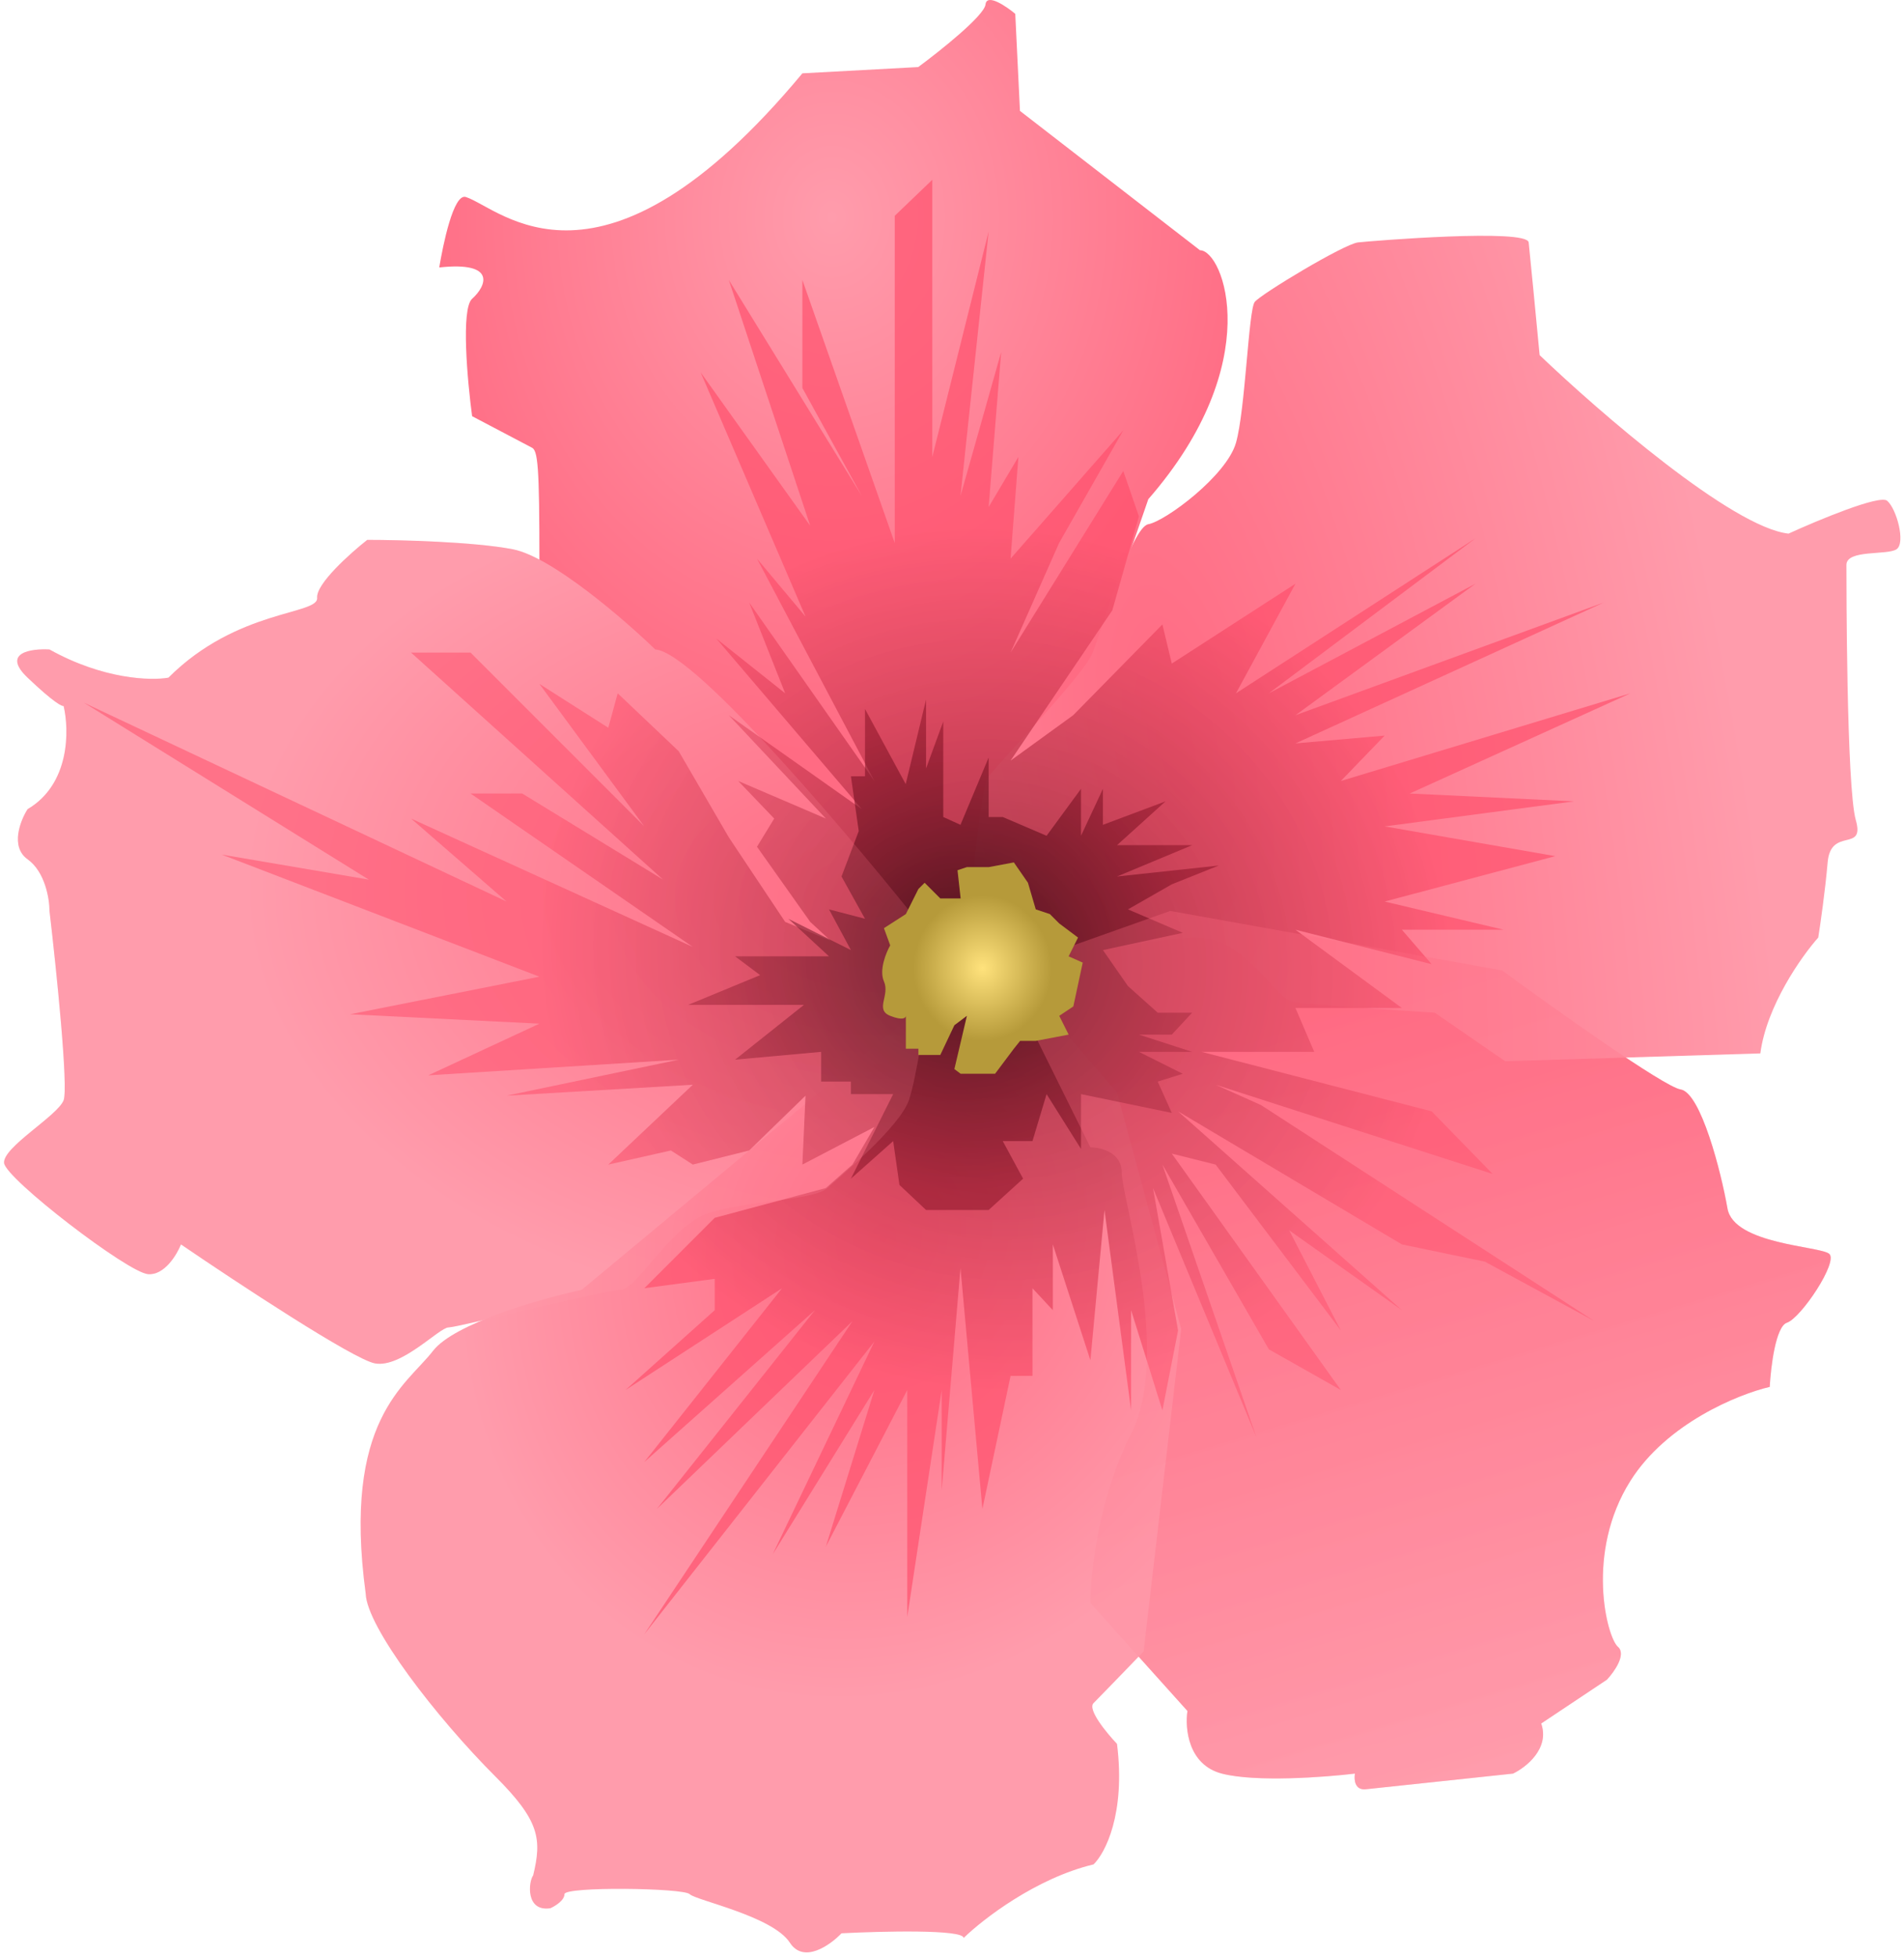
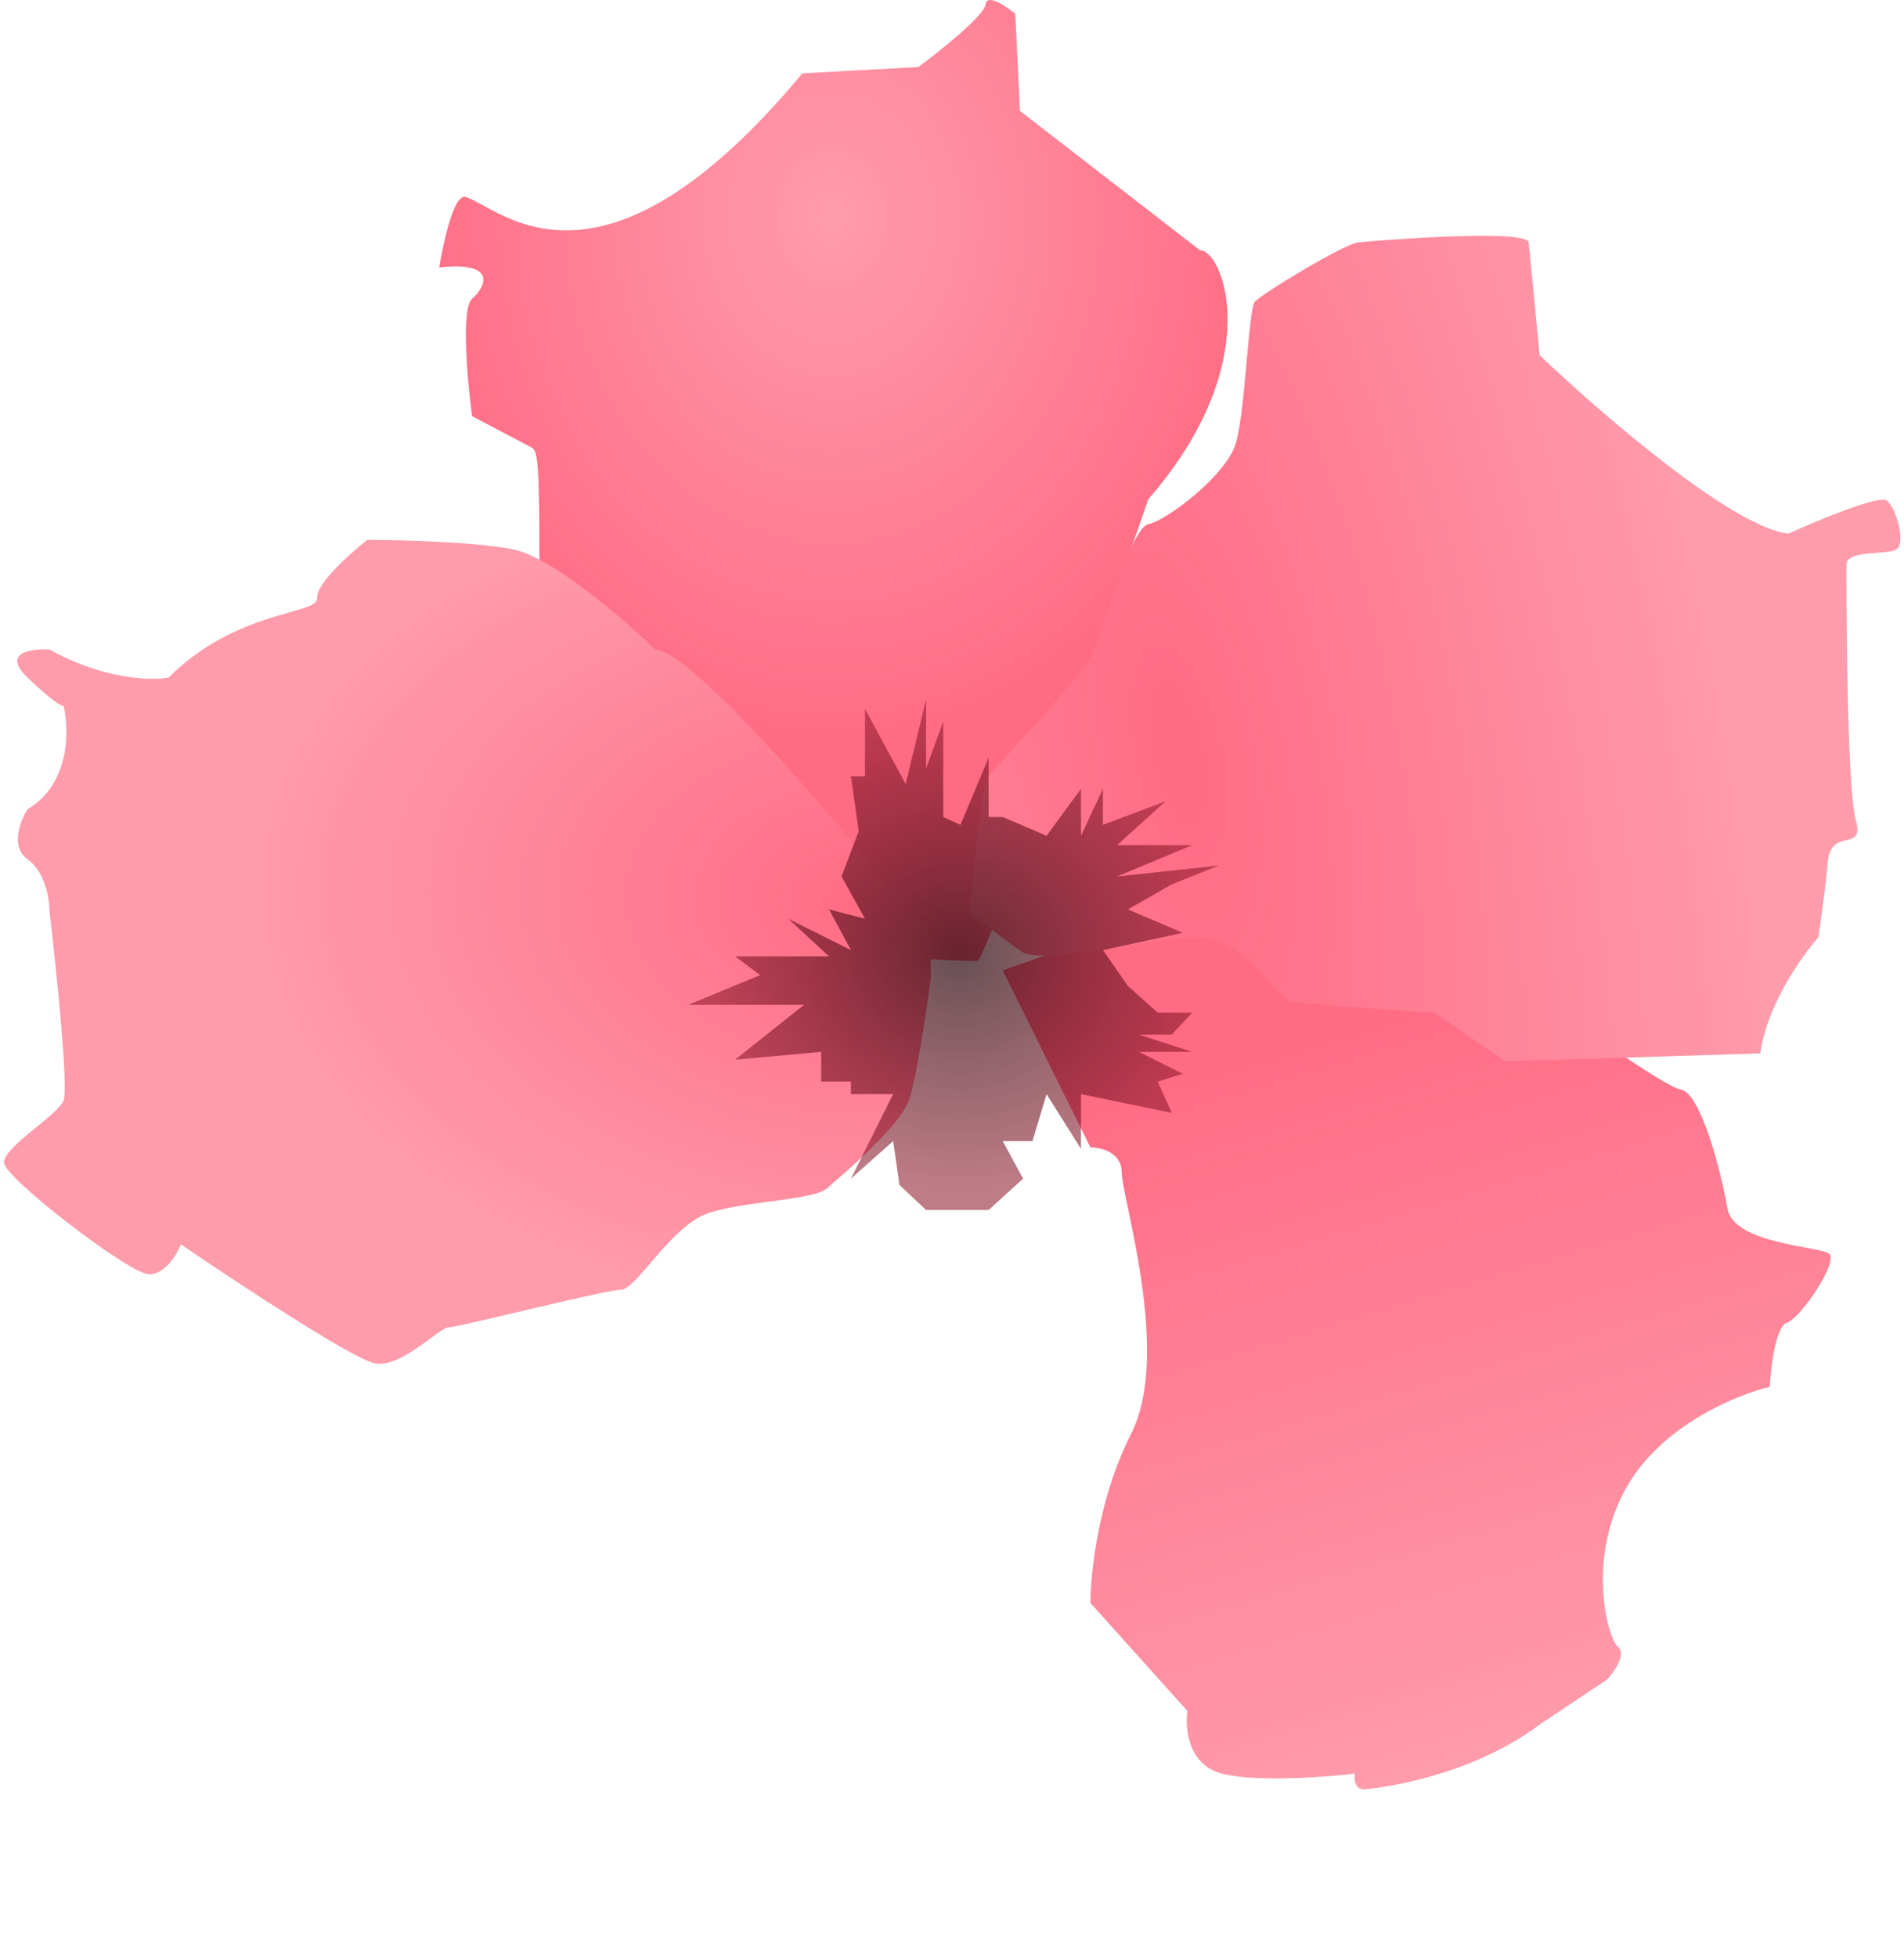
<svg xmlns="http://www.w3.org/2000/svg" width="401" height="412" viewBox="0 0 401 412" fill="none">
  <path d="M177.232 199.39C182.243 201.5 198.44 202.247 205.912 202.357C207.231 202.383 231.186 136.216 241.845 105.107C266.9 76.361 257.669 52.691 252.724 52.691L214.813 23.351L213.824 2.912C211.846 1.264 207.824 -1.439 207.561 0.934C207.297 3.308 198 10.714 193.385 14.121L168.99 15.44C126.464 66.537 105.366 43.79 98.113 41.483C95.489 40.648 93.278 51.702 92.509 56.318C104.706 54.999 102.399 60.273 99.432 62.911C97.058 65.02 98.443 80.273 99.432 87.635L111.959 94.228C113.277 94.778 113.607 97.987 113.607 118.294C116.244 115.986 155.804 175.325 159.1 185.545C162.397 195.764 170.968 196.753 177.232 199.39Z" fill="url(#paint0_radial_103_8)" />
-   <path d="M229.648 241.587L211.187 204.335L246.461 191.808L316.349 204.335C327.448 212.467 350.502 228.862 353.93 229.39C358.216 230.049 362.501 246.862 363.82 254.444C365.139 262.026 383.27 262.356 385.248 264.004C387.226 265.652 379.314 277.52 376.347 278.509C373.974 279.3 372.941 287.85 372.721 292.025C366.128 293.564 351.029 299.673 343.381 311.805C333.821 326.969 338.436 344.771 340.744 346.749C342.59 348.331 339.975 352.024 338.436 353.672L324.59 362.902C326.437 368.177 321.404 372.133 318.657 373.452C309.316 374.441 290.042 376.484 287.668 376.748C285.295 377.012 285.141 374.66 285.361 373.452C278.987 374.221 264.46 375.298 257.34 373.452C250.219 371.605 249.538 363.891 250.087 360.265L229.648 337.518C229.648 331.255 231.362 315.365 238.219 301.915C246.79 285.102 236.241 252.136 236.241 246.862C236.241 242.642 231.846 241.587 229.648 241.587Z" fill="url(#paint1_linear_103_8)" />
+   <path d="M229.648 241.587L211.187 204.335L246.461 191.808L316.349 204.335C327.448 212.467 350.502 228.862 353.93 229.39C358.216 230.049 362.501 246.862 363.82 254.444C365.139 262.026 383.27 262.356 385.248 264.004C387.226 265.652 379.314 277.52 376.347 278.509C373.974 279.3 372.941 287.85 372.721 292.025C366.128 293.564 351.029 299.673 343.381 311.805C333.821 326.969 338.436 344.771 340.744 346.749C342.59 348.331 339.975 352.024 338.436 353.672L324.59 362.902C309.316 374.441 290.042 376.484 287.668 376.748C285.295 377.012 285.141 374.66 285.361 373.452C278.987 374.221 264.46 375.298 257.34 373.452C250.219 371.605 249.538 363.891 250.087 360.265L229.648 337.518C229.648 331.255 231.362 315.365 238.219 301.915C246.79 285.102 236.241 252.136 236.241 246.862C236.241 242.642 231.846 241.587 229.648 241.587Z" fill="url(#paint1_linear_103_8)" />
  <path d="M208.22 163.457C206.638 165.567 204.923 183.457 204.264 192.138C206.462 193.896 211.715 198.006 215.143 200.379C219.429 203.346 241.846 197.412 252.065 197.412C262.285 197.412 268.548 210.269 272.174 210.929C275.075 211.456 293.383 212.687 302.174 213.236L317.008 223.456L370.743 221.807C372.062 211.786 379.424 201.368 382.941 197.412C383.38 194.665 384.391 187.654 384.919 181.589C385.578 174.007 392.83 179.611 390.852 172.688C388.874 165.765 388.874 122.25 388.874 118.953C388.874 115.656 397.446 116.975 399.424 115.656C401.402 114.338 399.424 107.085 397.446 105.437C395.863 104.118 382.941 109.503 376.677 112.36C364.809 111.041 336.788 86.756 324.261 74.778C323.602 67.856 322.217 53.416 321.953 51.043C321.624 48.076 288.987 50.713 286.02 51.043C283.053 51.373 265.581 61.922 264.263 63.57C262.944 65.218 262.285 86.317 260.307 93.24C258.329 100.162 245.472 109.723 241.846 110.382C238.219 111.041 231.956 133.129 229.978 137.744C228 142.359 210.198 160.82 208.22 163.457Z" fill="url(#paint2_radial_103_8)" />
  <path d="M196.023 197.412V205.984C195.144 212.687 192.99 227.214 191.407 231.697C189.429 237.301 177.232 247.521 174.265 250.158C171.298 252.796 157.123 252.796 149.211 255.433C141.299 258.07 134.046 271.586 130.75 271.586C127.453 271.586 96.465 279.498 94.487 279.498C92.509 279.498 84.597 288.069 78.993 287.08C74.51 286.289 49.873 270.048 38.115 262.026C37.236 264.224 34.621 268.553 31.192 268.29C26.906 267.96 1.193 248.18 0.863 244.884C0.534 241.587 12.072 234.994 13.39 231.697C14.445 229.06 11.852 204.006 10.424 191.808C10.424 189.281 9.501 183.567 5.808 180.929C2.116 178.292 4.27 172.798 5.808 170.38C14.775 165.106 14.599 153.677 13.39 148.623C13.171 148.842 11.347 147.963 5.808 142.689C0.27 137.414 6.578 136.535 10.424 136.755C21.764 143.084 31.852 143.348 35.478 142.689C49.983 128.184 67.125 129.502 66.796 125.876C66.532 122.975 73.719 116.536 77.345 113.678C84.158 113.678 99.828 114.074 108.003 115.656C116.179 117.239 131.409 130.381 138.002 136.755C146.442 137.282 180.199 177.413 196.023 197.412Z" fill="url(#paint3_radial_103_8)" />
-   <path d="M122.509 271.586L198.66 208.291H216.462L235.253 230.049L248.769 279.828L240.857 347.738C237.89 350.815 231.627 357.298 230.308 358.617C228.989 359.935 233.055 364.88 235.253 367.188C237.099 381.957 232.725 390.264 230.308 392.572C218.176 395.473 207.012 404.11 202.946 408.066C202.946 406.22 185.804 406.637 177.232 407.077C174.815 409.604 169.255 413.538 166.354 409.055C162.727 403.451 146.574 400.154 145.255 398.835C143.937 397.517 118.882 397.187 118.882 398.835C118.882 400.154 116.904 401.363 115.915 401.802C110.641 402.594 111.3 396.198 112.289 394.88C114.157 387.187 113.608 383.341 104.377 374.111C91.782 361.515 77.235 342.573 77.015 335.54C72.07 298.948 85.587 291.696 91.191 284.443C95.674 278.641 113.937 273.454 122.509 271.586Z" fill="url(#paint4_radial_103_8)" />
-   <path d="M130.09 145.985L142.947 158.183L153.496 176.314L165.364 194.116L174.924 198.072L170.639 194.116L159.43 178.292L163.056 172.358L155.474 164.446L173.935 172.358L153.496 150.601L181.517 170.38L150.859 134.447L165.364 145.985L157.782 126.865L184.155 164.446L159.43 117.634L169.65 129.832L147.562 78.405L170.639 110.712L153.496 58.955L181.517 104.448L168.99 81.701V58.955L188.44 114.338V45.439L196.352 37.856V96.207L208.22 48.735L202.286 104.448L210.857 74.119L208.22 106.756L214.484 96.207L212.835 117.634L236.571 90.602L223.055 114.338L212.835 137.414L236.571 99.173L239.867 108.734L234.263 128.513L212.835 160.161L226.022 150.601L244.812 131.48L246.79 139.722L272.834 122.909L260.306 145.985L310.745 113.349L267.229 145.985L310.745 122.909L272.834 150.601L337.777 126.865L272.834 156.534L291.624 154.886L282.394 164.446L343.381 145.985L296.899 167.084L331.513 168.732L291.624 174.007L327.557 180.27L291.624 189.83L316.678 195.764H295.251L301.514 203.017L272.834 195.764L295.251 212.247H272.834L276.789 221.478H253.054L301.514 234.005L314.371 247.191L256.021 228.401L265.581 232.686L335.799 278.179L312.723 265.652L295.251 262.026L248.109 234.005L295.251 275.872L271.515 259.059L282.394 280.157L256.021 245.213L246.79 242.906L282.394 292.685L267.229 284.113L244.812 245.213L264.592 302.574L242.834 250.158L248.109 280.157L244.812 296.97L238.219 275.872V296.97L232.615 254.773L229.648 286.421L221.736 262.026V275.872L217.45 271.257V289.718H212.835L206.901 317.739L202.286 266.971L198.33 313.783V292.685L191.078 340.485V292.685L173.935 325.651L184.155 292.685L162.727 327.299L184.155 282.465L135.694 344.112L179.539 278.179L138.332 317.739L171.628 275.872L135.694 307.849L164.705 271.257L131.739 292.685L150.529 275.872V269.279L135.694 271.257L150.529 256.422L173.935 250.158L179.539 245.213L184.155 237.301L168.99 245.213L169.65 230.708L157.782 242.246L145.914 245.213L141.299 242.246L128.112 245.213L145.914 228.401L106.684 230.708L142.947 223.126L90.201 226.423L113.607 215.544L73.718 213.566L113.607 205.654L46.686 179.94L77.674 185.215L17.676 147.963L106.684 189.83L86.575 172.358L145.914 199.39L99.102 167.084H109.981L139.65 185.215L86.575 137.414H99.102L135.694 174.007L113.607 144.007L128.112 153.238L130.09 145.985Z" fill="url(#paint5_radial_103_8)" fill-opacity="0.77" />
  <path d="M166.024 193.457L179.21 200.05L174.595 191.479L182.177 193.457L177.232 184.556L180.858 174.995L179.21 163.457H182.177V149.282L190.748 165.106L195.034 147.304V161.809L198.66 151.919V172.029L202.286 173.677L208.22 159.501V172.029H211.187L220.418 175.984L227.67 166.095V175.984L232.286 166.095V173.677L245.472 168.732L235.252 177.962H251.076L235.252 184.556L256.68 182.248L246.791 186.204L237.56 191.479L249.098 196.423L232.286 200.05L237.56 207.632L243.824 213.236H251.076L246.791 217.851H239.868L251.076 221.478H239.868L249.098 226.093L243.824 227.741L246.791 234.335L227.67 230.379V241.917L220.418 230.379L217.451 240.268H211.187L215.473 248.18L208.22 254.774H195.034L189.43 249.499L188.111 240.268L179.21 248.18L188.111 230.379H179.21V227.741H172.946V221.478L154.815 223.126L169.32 211.588H144.925L160.09 205.324L154.815 201.368H174.595L166.024 193.457Z" fill="url(#paint6_radial_103_8)" fill-opacity="0.71" />
-   <path d="M229.648 241.587L211.187 204.335L246.461 191.808L316.349 204.335C327.448 212.467 350.502 228.862 353.93 229.39C358.216 230.049 362.501 246.862 363.82 254.444C365.139 262.026 383.27 262.356 385.248 264.004C387.226 265.652 379.314 277.52 376.347 278.509C373.974 279.3 372.941 287.85 372.721 292.025C366.128 293.564 351.029 299.673 343.381 311.805C333.821 326.969 338.436 344.771 340.744 346.749C342.59 348.331 339.975 352.024 338.436 353.672L324.59 362.902C326.437 368.177 321.404 372.133 318.657 373.452C309.316 374.441 290.042 376.484 287.668 376.748C285.295 377.012 285.141 374.66 285.361 373.452C278.987 374.221 264.46 375.298 257.34 373.452C250.219 371.605 249.538 363.891 250.087 360.265L229.648 337.518C229.648 331.255 231.362 315.365 238.219 301.915C246.79 285.102 236.241 252.136 236.241 246.862C236.241 242.642 231.846 241.587 229.648 241.587Z" fill="url(#paint7_linear_103_8)" fill-opacity="0.3" />
-   <path d="M196.023 197.412V205.984C195.144 212.687 192.99 227.214 191.407 231.697C189.429 237.301 177.232 247.521 174.265 250.158C171.298 252.796 157.123 252.796 149.211 255.433C141.299 258.07 134.046 271.586 130.75 271.586C127.453 271.586 96.465 279.498 94.487 279.498C92.509 279.498 84.597 288.069 78.993 287.08C74.51 286.289 49.873 270.048 38.115 262.026C37.236 264.224 34.621 268.553 31.192 268.29C26.906 267.96 1.193 248.18 0.863 244.884C0.534 241.587 12.072 234.994 13.39 231.697C14.445 229.06 11.852 204.006 10.424 191.808C10.424 189.281 9.501 183.567 5.808 180.929C2.116 178.292 4.27 172.798 5.808 170.38C14.775 165.106 14.599 153.677 13.39 148.623C13.171 148.842 11.347 147.963 5.808 142.689C0.27 137.414 6.578 136.535 10.424 136.755C21.764 143.084 31.852 143.348 35.478 142.689C49.983 128.184 67.125 129.502 66.796 125.876C66.532 122.975 73.719 116.536 77.345 113.678C84.158 113.678 99.828 114.074 108.003 115.656C116.179 117.239 131.409 130.381 138.002 136.755C146.442 137.282 180.199 177.413 196.023 197.412Z" fill="url(#paint8_radial_103_8)" fill-opacity="0.2" />
-   <path d="M198.034 189.171H202.319L201.66 183.237L203.638 182.578H208.253L213.528 181.589L216.495 185.874L218.143 191.479L221.11 192.468L223.088 194.445L227.044 197.412L225.066 201.368L228.033 202.687L226.055 211.918L223.088 213.895L225.066 217.851L218.143 219.17H214.847L213.528 220.818L209.572 226.093H202.319L201.001 225.104L203.638 213.895L201.001 215.873L198.034 222.137H193.419V220.818H190.781V213.895C190.781 214.335 190.122 214.95 187.485 213.895C184.188 212.577 187.485 209.61 186.166 206.643C185.111 204.269 186.606 200.599 187.485 199.061L186.166 195.434L190.781 192.468L193.419 187.193L194.737 185.874L198.034 189.171Z" fill="url(#paint9_radial_103_8)" />
  <defs>
    <radialGradient id="paint0_radial_103_8" cx="0" cy="0" r="1" gradientUnits="userSpaceOnUse" gradientTransform="translate(175.254 45.768) rotate(90) scale(113.074 92.777)">
      <stop stop-color="#FF9CAC" />
      <stop offset="1" stop-color="#FF6B83" />
    </radialGradient>
    <linearGradient id="paint1_linear_103_8" x1="251.406" y1="220.489" x2="298.374" y2="376.769" gradientUnits="userSpaceOnUse">
      <stop stop-color="#FF6B83" />
      <stop offset="1" stop-color="#FF9CAC" />
    </linearGradient>
    <radialGradient id="paint2_radial_103_8" cx="0" cy="0" r="1" gradientUnits="userSpaceOnUse" gradientTransform="translate(248.439 158.842) rotate(-10.898) scale(116.829 318.167)">
      <stop stop-color="#FF6B83" />
      <stop offset="1" stop-color="#FF9CAC" />
    </radialGradient>
    <radialGradient id="paint3_radial_103_8" cx="0" cy="0" r="1" gradientUnits="userSpaceOnUse" gradientTransform="translate(184.155 189.501) rotate(-178.294) scale(132.912 88.899)">
      <stop stop-color="#FF6B83" />
      <stop offset="1" stop-color="#FF9CAC" />
    </radialGradient>
    <radialGradient id="paint4_radial_103_8" cx="0" cy="0" r="1" gradientUnits="userSpaceOnUse" gradientTransform="translate(185.803 260.707) rotate(114.271) scale(99.447 87.262)">
      <stop stop-color="#FF6B83" />
      <stop offset="1" stop-color="#FF9CAC" />
    </radialGradient>
    <radialGradient id="paint5_radial_103_8" cx="0" cy="0" r="1" gradientUnits="userSpaceOnUse" gradientTransform="translate(209.539 202.028) rotate(108.632) scale(90.801 96.567)">
      <stop stop-color="#7C1929" stop-opacity="0.96" />
      <stop offset="1" stop-color="#FF4C69" stop-opacity="0.85" />
    </radialGradient>
    <radialGradient id="paint6_radial_103_8" cx="0" cy="0" r="1" gradientUnits="userSpaceOnUse" gradientTransform="translate(201.957 201.039) rotate(94.194) scale(49.582 52.624)">
      <stop stop-color="#28070D" />
      <stop offset="1" stop-color="#8A1226" stop-opacity="0.78" />
    </radialGradient>
    <linearGradient id="paint7_linear_103_8" x1="251.406" y1="220.489" x2="298.374" y2="376.769" gradientUnits="userSpaceOnUse">
      <stop stop-color="#FF6B83" />
      <stop offset="1" stop-color="#FF9CAC" />
    </linearGradient>
    <radialGradient id="paint8_radial_103_8" cx="0" cy="0" r="1" gradientUnits="userSpaceOnUse" gradientTransform="translate(184.155 189.501) rotate(-178.294) scale(132.912 88.899)">
      <stop stop-color="#FF6B83" />
      <stop offset="1" stop-color="#FF9CAC" />
    </radialGradient>
    <radialGradient id="paint9_radial_103_8" cx="0" cy="0" r="1" gradientUnits="userSpaceOnUse" gradientTransform="translate(206.918 203.841) rotate(89.938) scale(15.329 14.546)">
      <stop stop-color="#FFE27C" />
      <stop offset="1" stop-color="#B69A3A" />
    </radialGradient>
  </defs>
</svg>